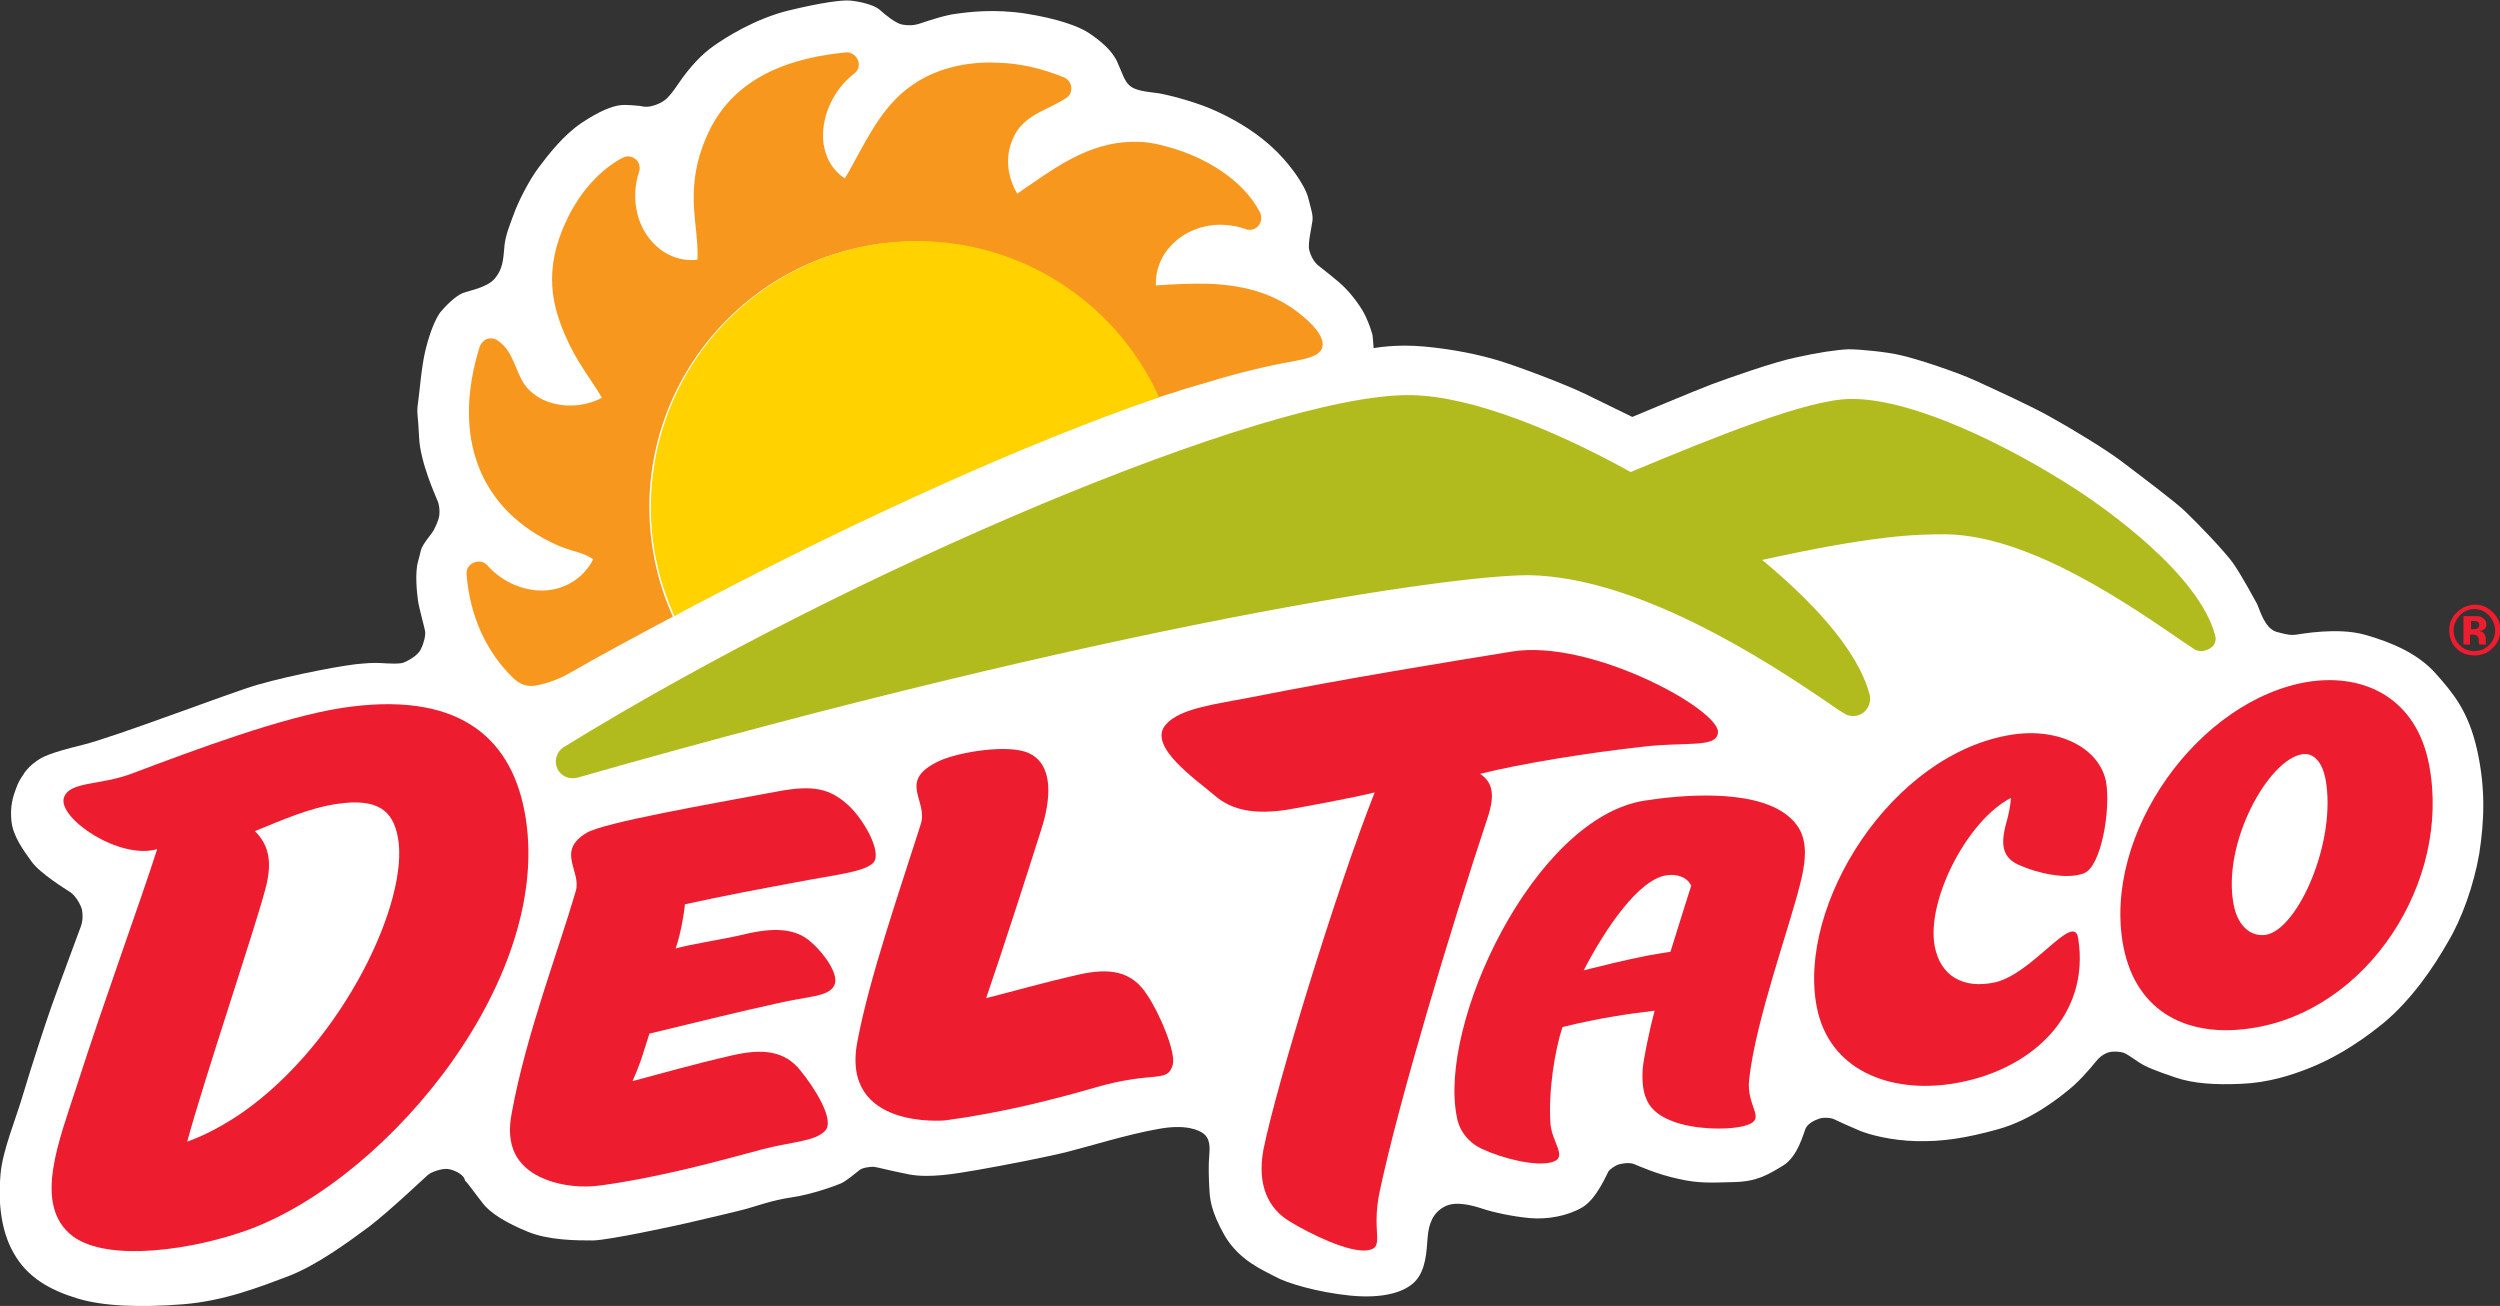
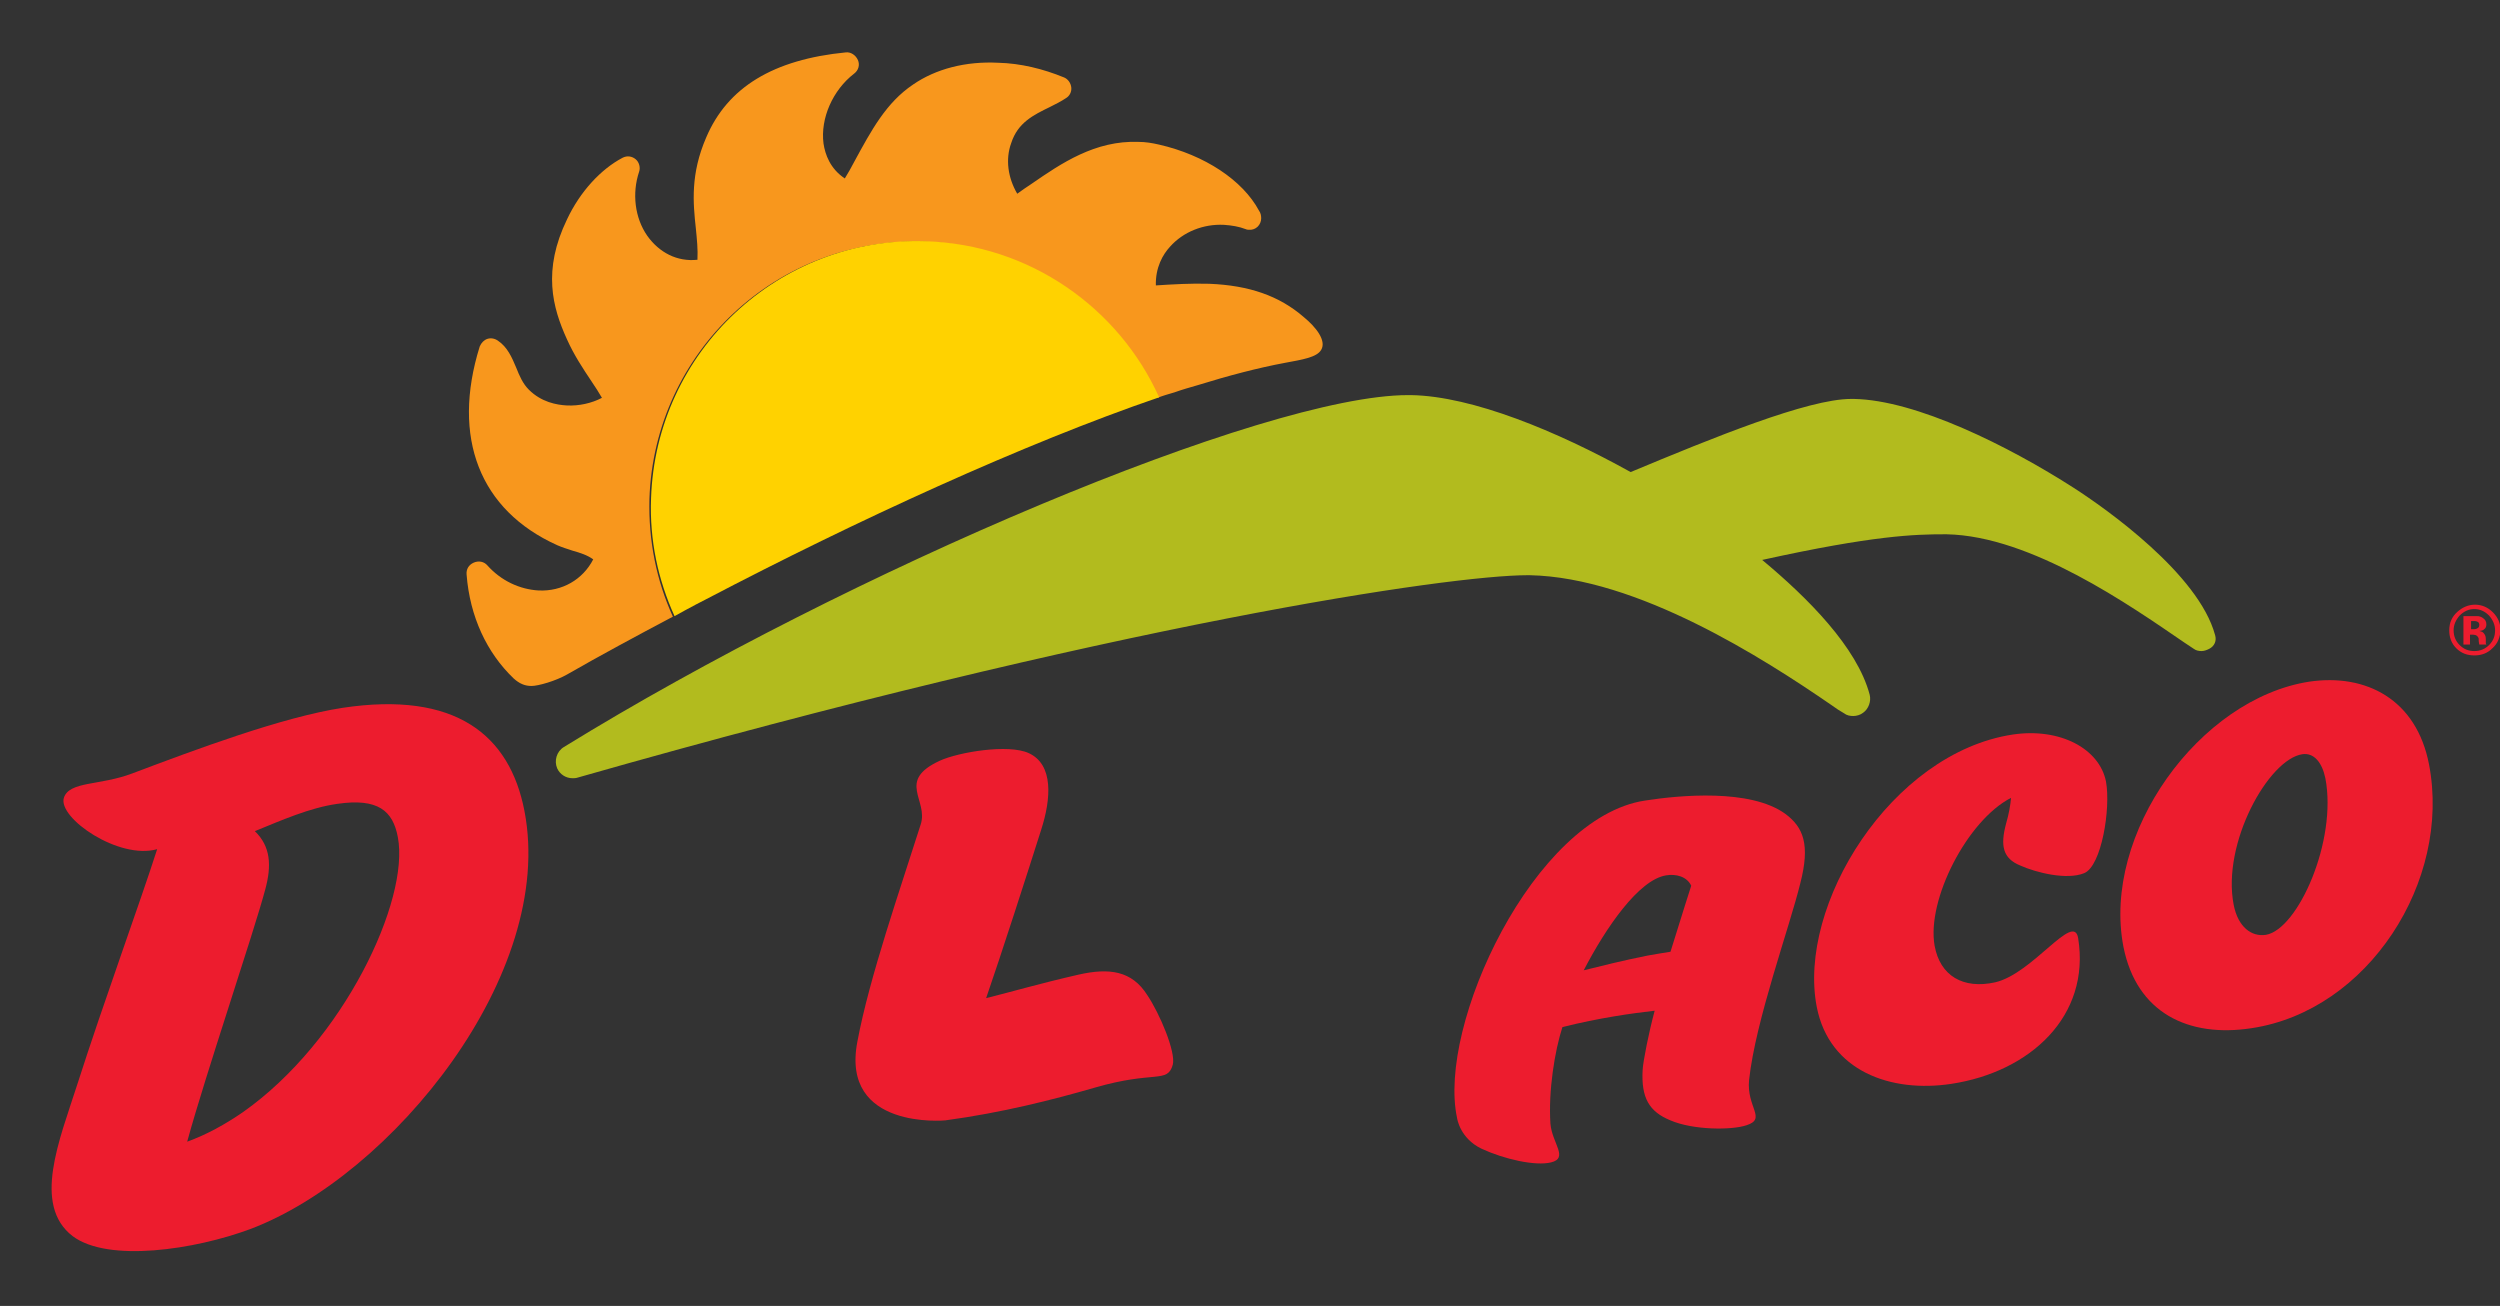
<svg xmlns="http://www.w3.org/2000/svg" version="1.1" id="Layer_1" x="0px" y="0px" viewBox="-76 277.7 458.1 239.3" style="enable-background:new -76 277.7 458.1 239.3;" xml:space="preserve">
  <rect x="-76" y="277.7" width="458.1" height="239.3" fill="#333333" stroke="none" />
  <style type="text/css">
	.st0{fill:#FFFFFF;}
	.st1{fill:#ED1C2E;}
	.st2{fill:#B2BB1E;}
	.st3{fill:#F8971D;}
	.st4{fill:#FFD200;}
</style>
  <g>
-     <path class="st0" d="M-69.5,417.3c1.2-0.9,2.5-1.6,8.6-3.1c6.1-1.5,26.6-9.4,32-11c6.6-1.9,16.8-3.8,19.3-3.9c0,0,1.9-0.2,3.4-0.1   c1.5,0.1,3.5,0.2,4.2-0.1s2.5-1.2,3.1-2.4c0.6-1.2,0.9-2.6,0.8-3.3c-0.1-0.7-1.1-4.2-1.3-5.6c-0.2-1.4-0.6-5.1,0-7.2   c0.6-2.1,0.4-2.1,1-3.1c0.6-1,1.6-2.1,1.9-2.7c0.3-0.6,0.9-1.8,1-2.7c0.1-0.9,0-2-0.4-2.8c-0.3-0.8-3.1-6.9-3.3-11.4   c-0.2-4.5-0.5-4.4-0.2-6.4c0.3-2,0.6-6.6,1.4-9.8c0.8-3.2,1.8-5.6,2.7-6.8c0.9-1.1,2.8-3,4.1-3.5c1.3-0.5,4.5-1,5.9-2.7   c1.4-1.7,1.5-3.3,1.7-5.5c0.1-2.2,1.1-4.5,1.8-6.4c0.7-2,2.7-6,4.5-8.4c1.8-2.4,4.6-6,7.9-8.2c3.3-2.2,5.5-3,6.9-3.2   c1.4-0.2,3.2,0.1,3.7,0.1c0.6,0.1,1.4,0.4,3-0.2c1.6-0.6,2.3-1.2,4.2-4c1.9-2.8,4.3-5.4,6.4-6.8c2.1-1.5,7.6-5,13.8-6.5   c6.2-1.5,9.7-1.9,11.1-1.8c1.4,0.1,4.4,0.7,5.5,1.7c1.1,1,3,2.5,4.1,2.7c1.1,0.2,2.1,0.2,3.3-0.2c1.2-0.4,4.7-1.6,6.8-1.8   c2.1-0.3,6.9-0.9,12.6,0c5.7,0.9,9.7,2.3,11.6,3.6c1.9,1.3,4.1,3,5.1,5.2c1,2.2,1.3,3.5,2.3,4.4s3.1,1.1,4.6,1.3   c1.5,0.1,6.9,1.5,10.2,2.9c3.3,1.4,7.4,3.6,10.9,6.7c3.5,3.1,6.4,7.3,7,9.6c0.6,2.3,0.9,3.2,0.8,4.2c-0.1,1-0.9,4.2-0.6,5.4   c0.3,1.2,0.9,2.2,1.6,2.8c0.7,0.6,3.8,2.9,5,4.2c1.2,1.2,2.9,3.4,3.7,5.1c0.8,1.7,1.1,2.8,1.3,3.5c0.1,0.7,0.2,2.4,0.2,2.4   s3.9-0.8,9.3-0.3c5.4,0.5,10.1,1.5,13.7,2.6c3.6,1.1,12.1,4.3,15.8,6.1c3.7,1.8,8.6,4.2,8.6,4.2s11.9-5,14.6-6   c2.7-1,11.4-4.1,15.4-4.9c4-0.9,7.4-1.4,9.6-1.5c2.2,0,7.2,0.5,9.6,1.1c2.4,0.5,9.9,2.9,13.8,4.7c3.9,1.8,10.1,4.6,13.8,6.7   c3.6,2,9.9,5.8,12.8,8c2.9,2.2,10.1,7.6,11.7,9.2c1.6,1.5,7.4,7.4,9,9.8c1.6,2.4,3.6,6.1,4.2,7.2c0.5,1.1,1.4,4.5,3.6,5.1   c2.2,0.6,2.7,0.6,3.5,0.5c0.8-0.1,7.6-1.4,12.6,0c5,1.4,9.8,3.5,13,7.1c3.2,3.6,6,6.9,7.6,14c1.6,7.2,1.3,13.1,0.4,19   c-1,5.8-3.2,12-5.8,16.3c-2.5,4.4-6.5,10.4-11.8,14.8c-5.4,4.4-10,6.8-13.5,8.2c-3.5,1.4-7.7,2.7-12.5,2.9c-4.8,0.2-8.7,0-12.2-1.2   c-3.5-1.2-5.3-1.9-6.5-2.7c-1.2-0.8-2.3-1.6-2.9-1.8c-0.6-0.2-1.8-0.3-2.6-0.1c-0.8,0.2-1.5,0.7-2,1.2c-0.5,0.5-2.1,2.7-4.5,4.9   c-2.4,2.1-7.7,6.3-13.8,8c-6.1,1.7-10.3,2.3-15,2.2c-4.7-0.1-8.7-1.2-10.4-1.9c-1.7-0.7-4.1-1.8-4.7-2.1c-0.6-0.3-2-0.4-2.8-0.1   c-0.9,0.3-2,0.9-2.4,1.7c-0.4,0.8-1.4,5.2-4.2,6.9c-2.8,1.7-4.8,2.9-8.9,3c-4.1,0.1-6.5,0.3-10.3-0.6c-3.8-0.8-7.1-2.3-8.1-2.7   c-1-0.4-2.6,0-2.9,0.1c-0.4,0.1-1.6,0.9-1.8,1.3c-0.3,0.5-2.1,4.9-4.7,6.5c-2.7,1.6-6.4,2.3-9.7,2c-3.3-0.3-6.8-1.1-8.6-1.7   c-1.8-0.6-5-1.5-7-0.4c-2.1,1.1-2.9,3.1-3.1,5.6c-0.2,2.6-0.3,6-2.3,8.1c-1.9,2-5.9,3.2-11.9,2.6c-6-0.6-11.7-2.3-13.8-3.5   c-2.2-1.2-6.5-2.9-9.2-7.5c-2.6-4.6-2.7-6.8-2.8-8.6c-0.1-1.8-0.2-4.2,0-6.4c0.2-2.1-0.3-3.1-1.1-3.7c-0.8-0.6-3.2-1.8-8.4-0.8   c-5.2,0.9-12.7,3.2-15.9,4c-3.2,0.9-13.1,2.8-17.2,3.5c-4.1,0.7-8.7,1.5-12.4,0.8c-3.6-0.7-5.7-1.3-6.5-1.4c-0.9,0-2.1,0.2-2.6,0.6   c-0.5,0.4-2.3,1.9-3.3,2.4c-1.1,0.5-5.6,2.1-9.1,2.6c-3.5,0.5-6.5,1.6-8.3,2.1c-1.8,0.5-9.1,2.2-11.3,2.7c-2.2,0.5-13.7,3-16.8,3.1   c-3,0-8.1,0-12-1.6c-3.9-1.6-6.9-3.4-8.3-5.3c-1.5-1.9-2.6-3.5-3.2-4.1C9,492.8,7,492,6,491.9c-1-0.1-2.9,0.5-3.6,1.1   s-7,6.6-10.8,9.5c-3.8,2.8-9.6,7.1-14.9,9.1c-5.3,2-11.7,4.5-19.2,5.1c-7.6,0.6-14.6,0.4-19.4-1.1c-4.9-1.5-9.1-3.8-11.6-8.3   c-2.6-4.5-2.8-10.3-2.4-14.5c0.4-4.4,2.8-10,4.2-14.8c1.4-4.7,3.9-12.4,5.1-15.8c1.2-3.4,5-13.6,5.4-14.7c0.4-1.1,0.4-2.2,0.2-3.2   c-0.3-1-1.2-2.5-2.1-3.1c-0.9-0.6-5.5-3.4-7.1-5.6c-1.6-2.2-3.4-4.7-3.7-7.4c-0.3-2.7,0.3-4.6,0.8-5.9c0.4-1.2,0.9-2,1.4-2.7   C-71.2,418.7-70.1,417.7-69.5,417.3" />
    <path class="st1" d="M20.1,426.3c-2.7-14-12.7-22-33.3-18.9c-11.1,1.7-27.1,7.7-38.5,12c-6,2.3-11.6,1.4-12.6,4.5   c-1.1,3.7,10.1,11.4,17.1,9.4c-3.1,9.7-9.7,27.7-14.7,43.3c-3.2,10-8.2,21.9-0.8,27.6c6.5,4.9,22.4,2.5,32.6-1.3   C-4.2,493.1,25.9,456.2,20.1,426.3 M-41.7,486.9c3.3-12.1,12.2-38.3,14.3-46.2c1.2-4.4,1-7.9-1.9-10.7c4.9-2,10.1-4.3,15.1-5   c7.5-1.1,10.2,1.3,11.1,6.1c2.2,11.5-9.9,37.4-28.4,50.4C-34.7,483.7-38.1,485.6-41.7,486.9" />
    <path class="st1" d="M97.2,483c10.4-1.4,19.8-3.8,27.4-6c11-3.2,13.3-0.7,14.3-4.2c0.6-2.3-2.4-9.4-4.7-12.8   c-2.8-4.4-6.9-5-12.6-3.7c-7,1.6-12.1,3.1-16.9,4.3c2.7-7.8,7.7-23.3,10.1-30.9c1.8-5.6,2.3-11.9-2.3-14   c-3.7-1.7-12.8-0.2-16.3,1.4c-8,3.7-2,7.2-3.5,11.7c-3.7,11.7-9.4,28-11.6,39.8C78,484.8,97.2,483,97.2,483" />
-     <path class="st1" d="M76.8,458.4c1.2-1.9-1.8-6-4.1-8c-2.9-2.7-7.1-2.8-12.7-1.4c-4.4,1-8.9,1.6-12.2,2.5c0.9-2.5,1.6-6.6,1.7-8.1   c7.3-1.6,14.3-2.9,20.2-4c7.2-1.4,12.9-1.9,14.4-3.7c1.5-1.9-1.8-7.8-4.6-10.4c-3.4-3.1-6.4-3.8-12.9-2.6   c-13.4,2.5-31.8,5.7-35.1,7.6c-5.7,3.4-0.9,7-2,10.7c-3.2,11-9.1,26.3-11.7,40.5c-1.3,6.4,1.1,9.8,5,11.8c0.5,0.2,0.9,0.4,1.4,0.6   c2.9,1.1,6.5,1.5,10,1c11.4-1.6,21.6-4.5,29.5-6.6c5.3-1.4,9.6-1.4,11.5-3.4c1.9-2-2.2-8.2-4.5-11c-2.9-3.7-7-4.1-12.6-2.8   c-7.4,1.7-13.2,3.4-18.2,4.7c1.6-3.5,2.2-6,3.1-8.7c9.1-2.2,16.8-4.1,23.2-5.5C72.2,460.2,75.6,460.4,76.8,458.4" />
-     <path class="st1" d="M196.6,427.5c1.4-4.2,0.9-6.5-1.4-8c7.6-1.9,20-3.9,30.1-5c7.8-0.9,13.3,0.3,13.5-2.6   c0.3-4.2-23.4-17.2-37.8-14.8c-12.3,2-29.7,4.8-47.9,8.4c-6.7,1.3-12.9,2-15.5,5c-3.4,3.9,5.5,10,8.9,12.9c3.4,3,7.8,3.5,13.2,2.7   c2.4-0.4,12.7-2.3,16.2-3.2c-6.9,17.4-18,53.6-20.4,65.5c-1.2,6.6,1,10.8,4.8,13.1c3.9,2.4,11,5.8,14.3,5.3   c3.3-0.5,0.6-3.1,2.2-10.7C180.3,479.5,189.7,448.3,196.6,427.5" />
    <path class="st1" d="M294.2,436.3c2.9,1.3,8.5,2.7,11.7,1.4c3.2-1.3,4.9-11.9,4-16.8c-1.2-6-8.4-9.9-17.1-8.6   c-22.3,3.4-39.5,31.3-35.9,49.9c2.3,11.8,13.6,15.8,24.7,14.1c14.4-2.2,25.5-12.4,23.2-26.7c-0.8-4.9-8.3,6.5-15.2,8.1   c-5.9,1.3-10.1-1.2-11.1-6.7c-1.5-8.4,6-23,14-27.1c-0.1,1.3-0.4,3-0.9,4.7C290.5,432.7,291,435,294.2,436.3" />
    <path class="st1" d="M369.1,417.8c-2.3-12-11.6-16.7-21.9-15.2c-20.2,3.1-38.1,27.9-34.1,48.6c2.4,12.1,11.9,16.7,23.5,14.9   C357.9,462.9,373.2,439.2,369.1,417.8 M339.2,449c-2.6,0.4-5.1-1.4-5.9-5.5c-2.2-11.3,6.4-26.7,12.6-27.6c2.1-0.3,3.6,1.5,4.2,4.4   C352.3,431.7,345.1,448,339.2,449" />
    <path class="st1" d="M253.9,439.5c1.8-7,0.6-10.2-2.8-12.7c-6.4-4.6-19.3-3.4-25.7-2.4c-20.3,3.1-38.1,41.2-34.4,58.2   c0,0,0.5,3.7,4.5,5.6c4.1,1.9,9.8,3.2,12.7,2.5c3.3-0.8,0.2-3.5-0.1-7.1c-0.4-6,0.8-13.4,2.2-17.7c6.8-1.7,12.6-2.5,16.9-3   c-1.1,4.1-2.1,9.2-2.2,10.8c-0.3,5.2,1.2,7.7,5.1,9.3c4.2,1.8,11.2,1.8,13.9,0.9c3.8-1.2,0-3.3,0.5-8.3   C245.7,464.6,251.9,447.7,253.9,439.5 M225.9,452.8c-4.5,0.9-8.5,1.9-11.7,2.7c4.1-7.9,10.1-16.6,15.1-17.4   c1.8-0.3,3.8,0.2,4.6,1.9c0,0-1.8,5.6-3.8,12.1C228.9,452.3,227.5,452.5,225.9,452.8" />
    <path class="st2" d="M329.9,394.1c-3-11.2-20-23.2-25.9-27c-12-7.7-28.9-16.1-40.3-16.3h-0.5h0c-7.9,0-25.3,7.1-40.4,13.4   c-13.5-7.5-29-13.9-40.2-14.1c-0.2,0-0.4,0-0.6,0h0c-26.2,0-102.3,32.2-154.7,64.5c-1.3,0.8-1.8,2.5-1.2,3.9   c0.5,1.1,1.6,1.8,2.8,1.8c0.3,0,0.6,0,0.9-0.1c98.8-28.2,160-37.1,174.1-37.1c0.2,0,0.3,0,0.4,0c19.7,0.4,42.8,15.2,55.3,23.8   c0.8,0.6,1.6,1.1,2.3,1.5c0.5,0.4,1.1,0.5,1.7,0.5c0.6,0,1.3-0.2,1.8-0.6c1-0.7,1.5-2.1,1.2-3.3c-2.3-8.7-11.4-17.8-19.7-24.7   c20.4-4.5,28-4.7,33.5-4.7c0.1,0,0.2,0,0.3,0c15.5,0.3,33.7,13.1,43.5,19.8c0.6,0.4,1.2,0.8,1.8,1.2c0.4,0.3,0.9,0.4,1.4,0.4   c0.5,0,1-0.2,1.4-0.4C329.8,396.1,330.2,395.1,329.9,394.1" />
    <path class="st3" d="M162.9,335.8c-4.5-3.9-10-5.8-17.3-6.1c-3.4-0.1-6.7,0.1-9.8,0.3c-0.1-3.3,1.3-5.7,2.6-7.1   c2.4-2.7,6.1-4.2,9.9-4c1.4,0.1,2.7,0.3,4,0.8c0.2,0.1,0.4,0.1,0.6,0.1c0,0,0,0,0,0c1.2,0.1,2.2-0.9,2.2-2.1c0-0.5-0.1-1-0.4-1.4   c-3-5.6-10-10.2-18.3-12.1c-1.3-0.3-2.5-0.5-3.8-0.5c-7.9-0.3-14.1,3.9-19.6,7.7c-0.9,0.6-1.8,1.2-2.6,1.8   c-1.7-2.9-2.2-6.3-1.1-9.3c1.2-3.7,4-5.1,7.1-6.6c1-0.5,2-1,2.9-1.6c0.7-0.4,1.1-1.2,1-2c-0.1-0.8-0.6-1.5-1.3-1.8   c-3.9-1.6-8-2.6-12.1-2.7c-5.9-0.3-11.4,1.1-15.6,4c-4.9,3.3-7.6,8.3-10.8,14.2c-0.5,1-1.1,2-1.7,3c-2.7-1.8-3.6-4.4-3.9-6.4   c-0.6-4.6,1.7-9.8,5.6-12.8c0.8-0.6,1.1-1.6,0.7-2.5c-0.4-0.9-1.3-1.5-2.2-1.4c-13.3,1.3-21.7,6.4-25.6,15.6   c-2.9,6.7-2.4,12-1.9,16.6c0.2,2,0.4,3.9,0.3,5.8c-3.7,0.4-7-1.3-9.2-4.4c-2.3-3.3-2.8-7.8-1.5-11.7c0.3-0.8,0-1.8-0.6-2.3   c-0.7-0.6-1.6-0.7-2.4-0.3c-4,2.1-7.8,6.2-10.2,11.3c-4.5,9.3-2.7,16.1,0,22c1.3,2.9,2.9,5.3,4.5,7.7c0.7,1,1.3,2,1.9,3   c-1.9,1-4.2,1.5-6.4,1.4c-1.9-0.1-4.7-0.6-7-2.9c-1.1-1.1-1.7-2.5-2.3-4c-0.8-1.9-1.6-3.8-3.4-5c-0.6-0.4-1.3-0.5-1.9-0.3   c-0.6,0.2-1.1,0.7-1.4,1.4c-5.2,16.7,0,30,14.2,36.4c0.9,0.4,1.9,0.7,2.8,1c1.4,0.4,2.7,0.8,3.8,1.6c-1.9,3.7-5.7,5.9-10,5.7   c-3.5-0.2-6.9-1.8-9.4-4.6c-0.6-0.7-1.6-0.9-2.5-0.5c-0.9,0.4-1.4,1.2-1.3,2.2c0.6,7.7,3.7,14.3,8.6,19c1.1,1,2.1,1.4,3.3,1.4   c1.2,0,4.4-0.9,6.5-2.1c6.1-3.5,12.6-7,19.4-10.6c-3-6.6-4.5-13.9-4.3-21.6c0.9-26.9,23.4-48,50.3-47.1   c19.2,0.6,35.4,12.3,42.8,28.6c1-0.4,2.1-0.7,3.1-1c1.4-0.5,2.8-0.9,4.2-1.3c5.8-1.8,11.2-3.2,16-4.1c3.2-0.6,5.9-1,6.7-2.4   C167.1,340.1,165.1,337.6,162.9,335.8" />
    <path class="st4" d="M93.6,321.9c-26.9-0.9-49.4,20.2-50.3,47.1c-0.3,7.7,1.3,15,4.3,21.6c0.7-0.4,1.3-0.7,2-1.1   c1.3-0.7,2.6-1.4,3.8-2c27.5-14.4,58.2-28.5,83-37C129,334.1,112.7,322.5,93.6,321.9" />
    <path class="st1" d="M380.7,396.5c-0.9,0.9-2,1.3-3.3,1.3c-1.3,0-2.4-0.4-3.3-1.3c-0.9-0.9-1.3-2-1.3-3.3c0-1.4,0.5-2.5,1.5-3.4   c0.9-0.8,2-1.3,3.2-1.3c1.3,0,2.4,0.5,3.3,1.4c0.9,0.9,1.4,2,1.4,3.3C382.1,394.5,381.7,395.6,380.7,396.5 M374.7,390.5   c-0.7,0.8-1.1,1.7-1.1,2.7c0,1.1,0.4,2,1.1,2.7c0.8,0.8,1.7,1.1,2.7,1.1c1.1,0,2-0.4,2.7-1.1c0.8-0.8,1.1-1.7,1.1-2.7   c0-1-0.4-1.9-1.1-2.7c-0.8-0.8-1.7-1.2-2.7-1.2C376.4,389.3,375.5,389.7,374.7,390.5 M375.4,395.8v-5.2h1.4c0.6,0,1,0,1.1,0   c0.4,0,0.7,0.1,1,0.3c0.5,0.3,0.7,0.7,0.7,1.2c0,0.4-0.1,0.7-0.4,0.9c-0.2,0.2-0.5,0.3-0.9,0.3c0.3,0.1,0.6,0.2,0.7,0.3   c0.3,0.3,0.5,0.6,0.5,1.2v0.5c0,0.1,0,0.1,0,0.1c0,0,0,0.1,0,0.2l0.1,0.2h-1.3c0-0.2-0.1-0.4-0.1-0.7c0-0.3,0-0.5-0.1-0.6   c-0.1-0.2-0.2-0.3-0.4-0.4c-0.1,0-0.3-0.1-0.5-0.1l-0.3,0h-0.3v1.8L375.4,395.8L375.4,395.8z M377.9,391.6   c-0.2-0.1-0.4-0.1-0.8-0.1h-0.3v1.5h0.5c0.3,0,0.6-0.1,0.7-0.2c0.2-0.1,0.3-0.3,0.3-0.6C378.3,391.9,378.2,391.7,377.9,391.6" />
  </g>
</svg>